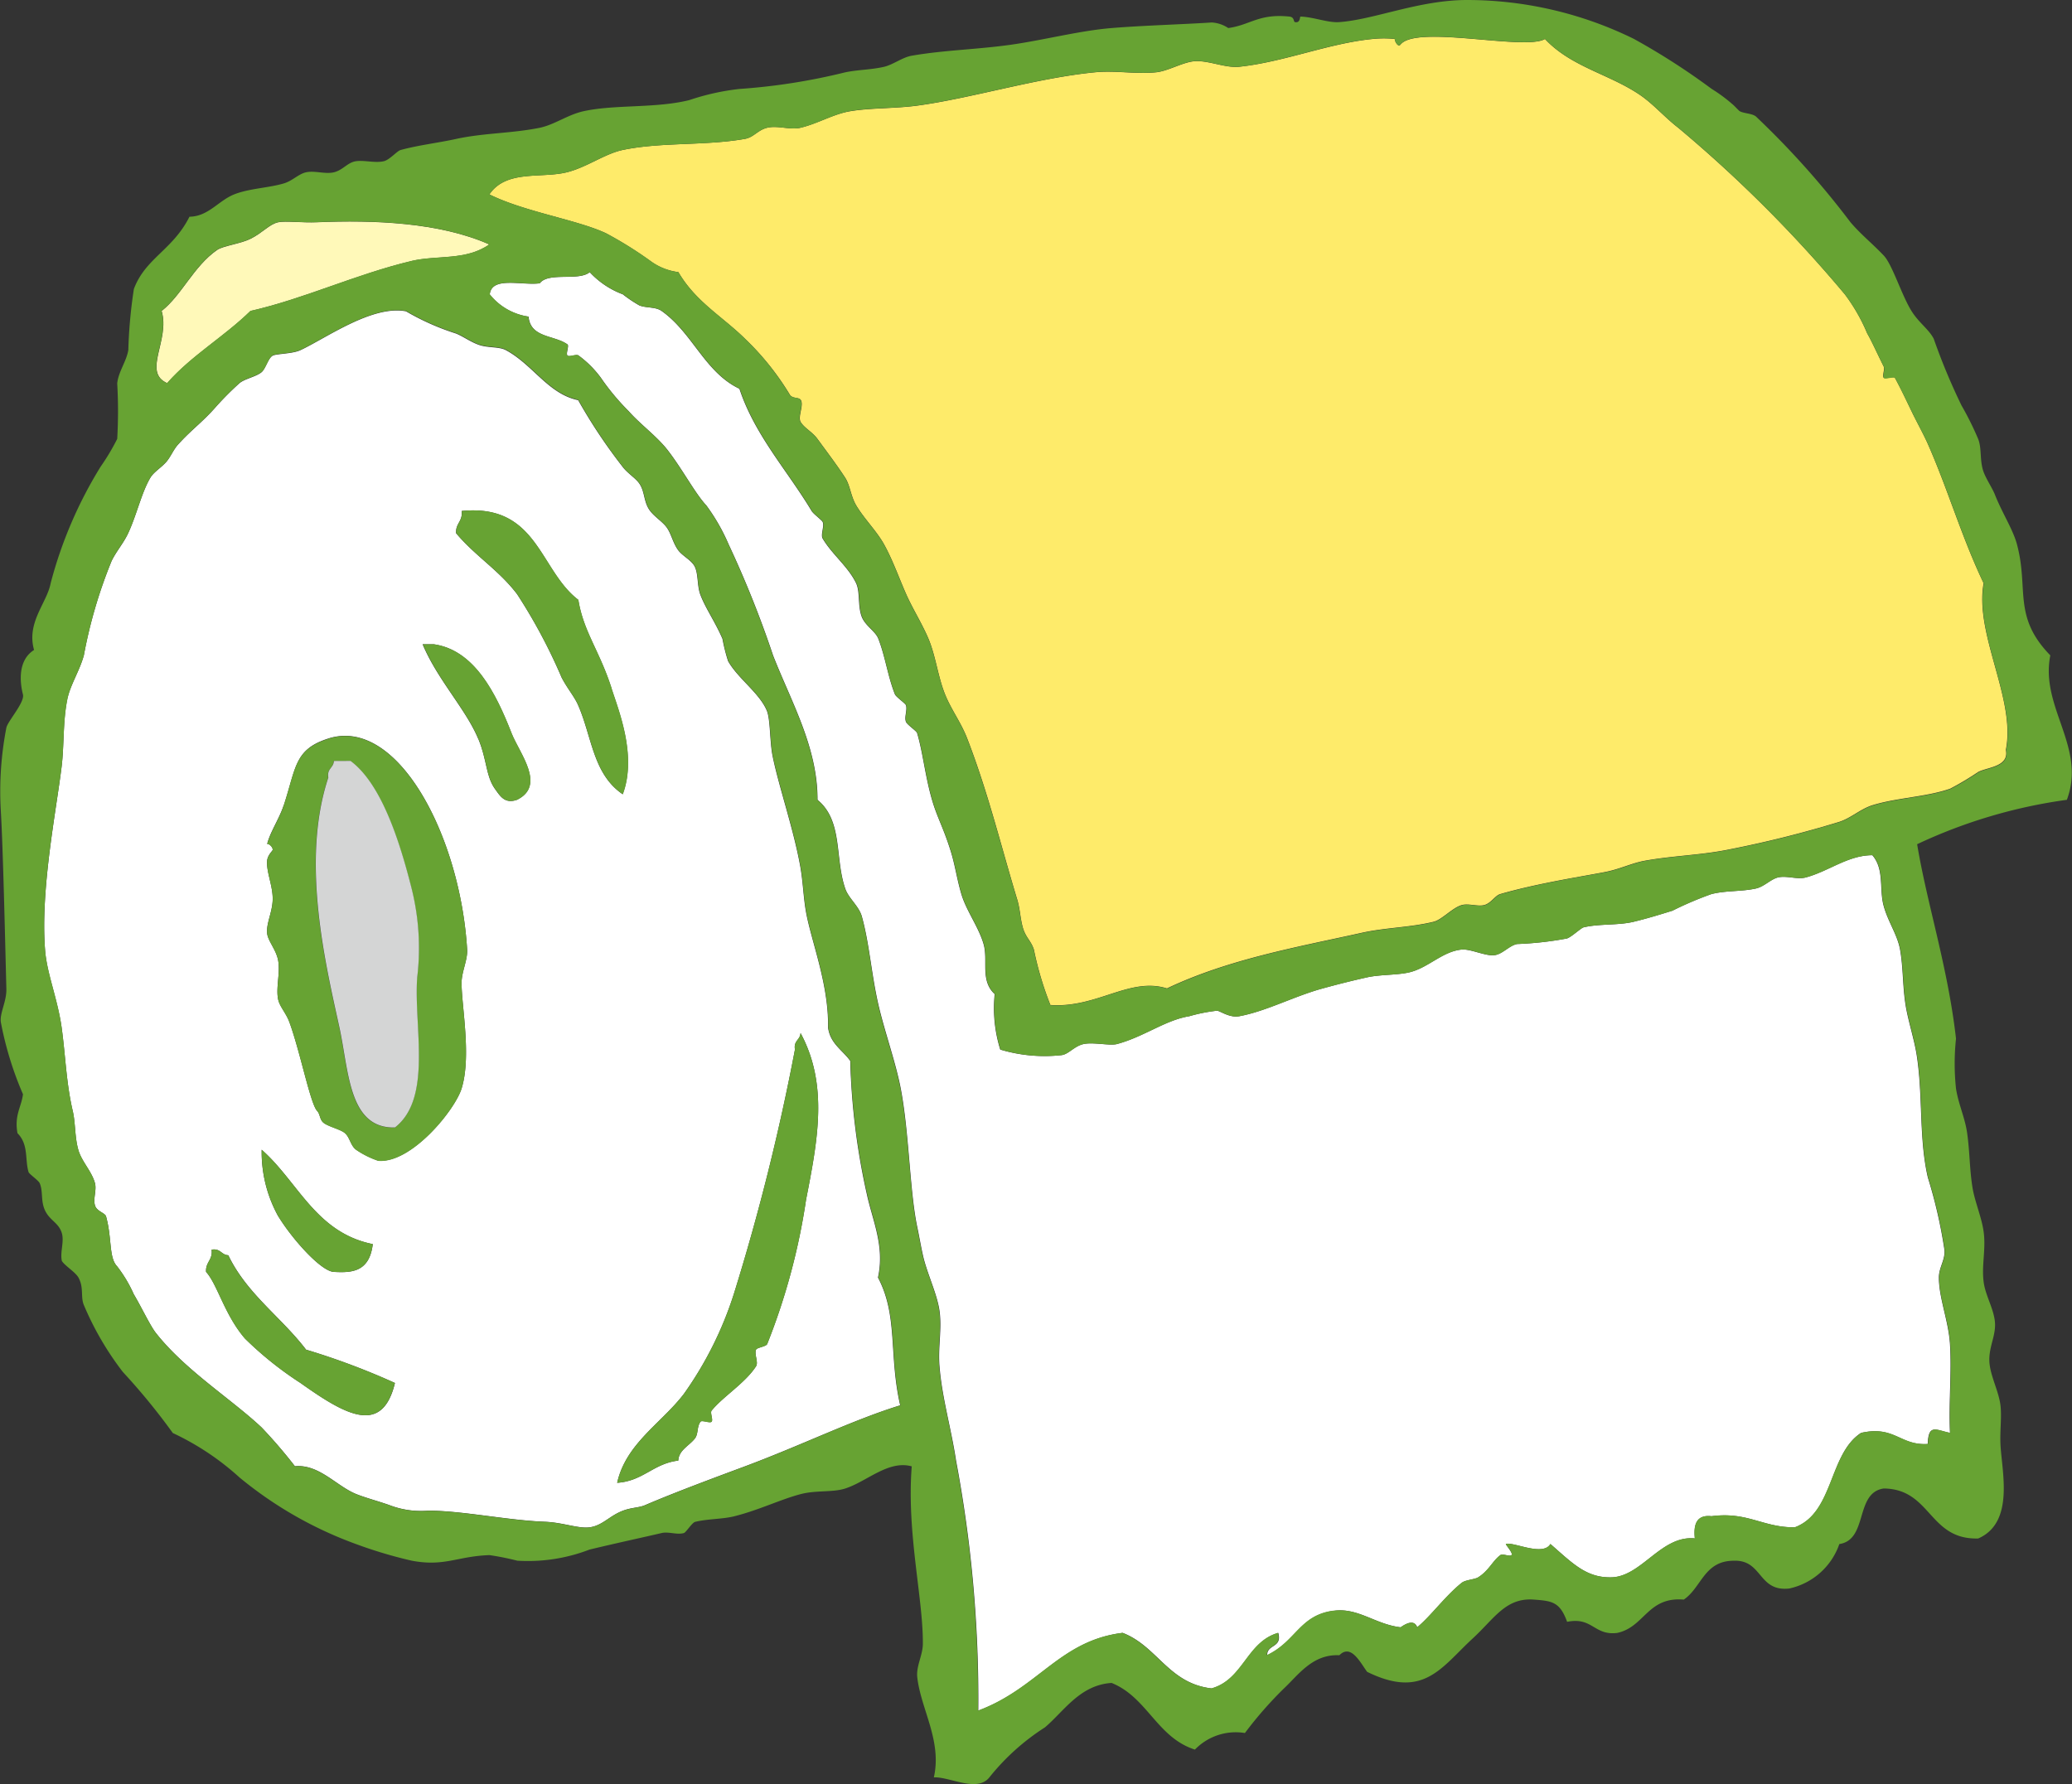
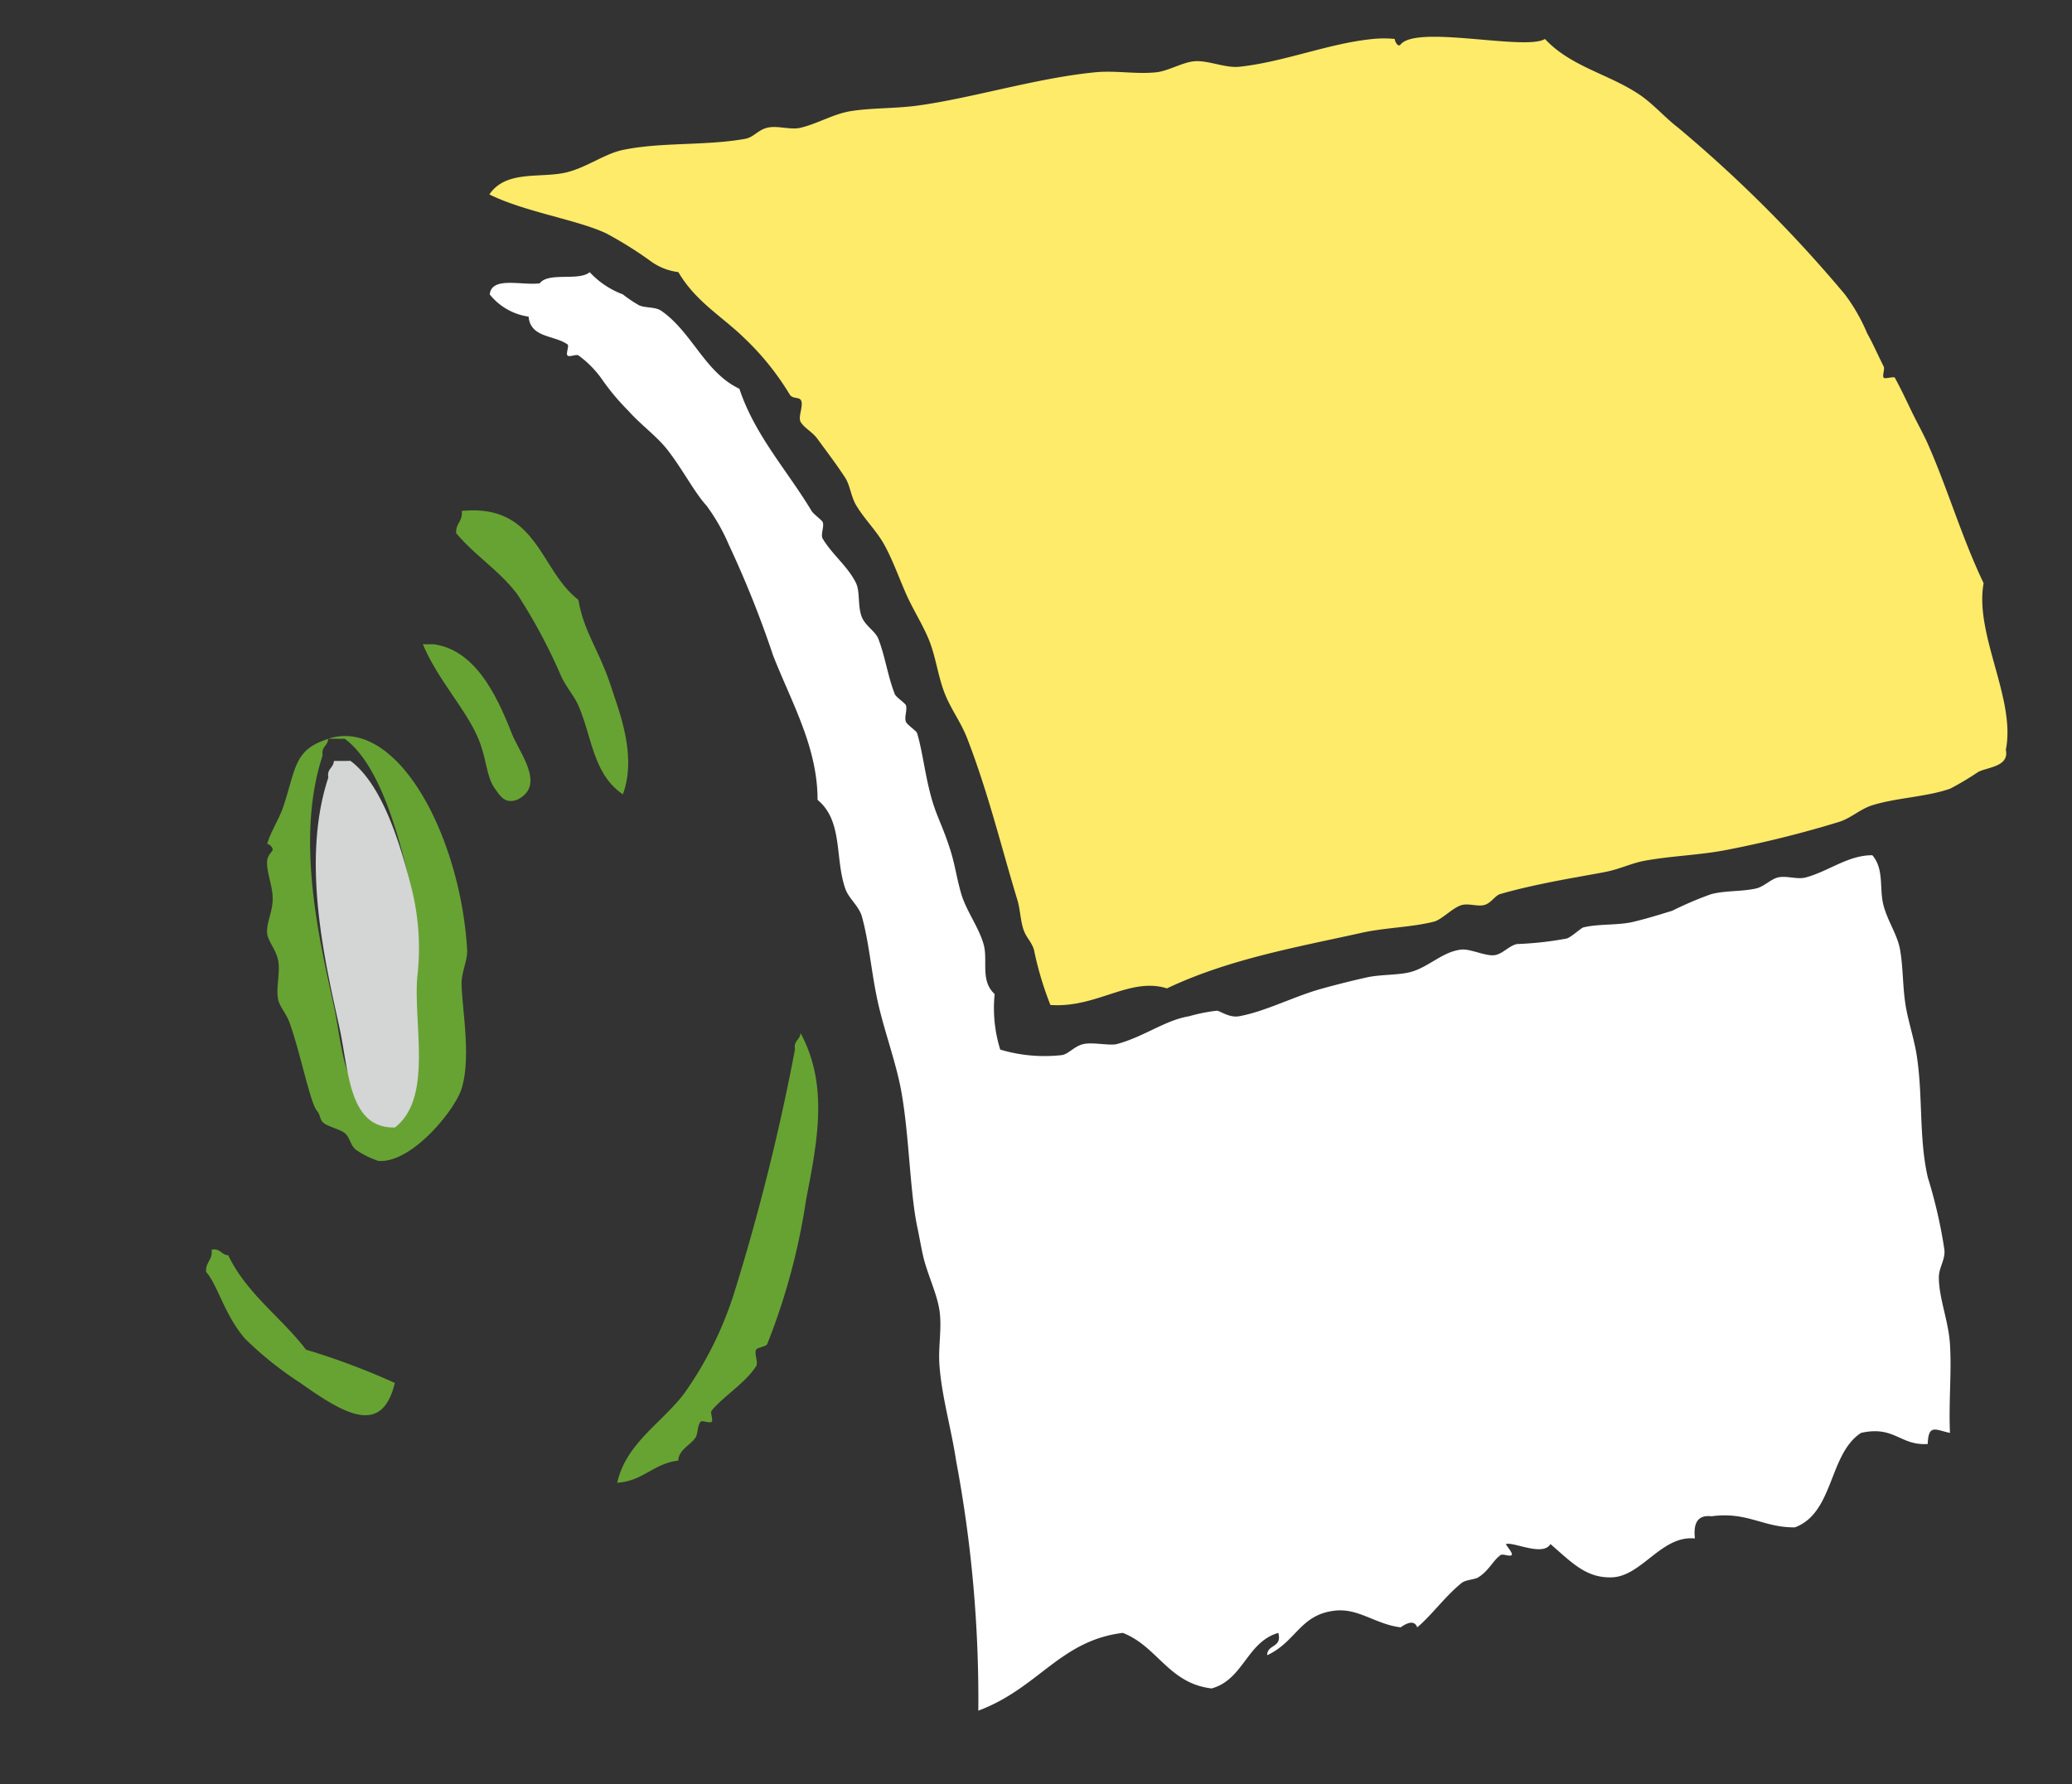
<svg xmlns="http://www.w3.org/2000/svg" width="100" height="86.12" viewBox="0 0 100 86.12">
  <rect x="0" y="0" width="100" height="86.12" fill="#333333" stroke="none" />
  <defs>
    <clipPath id="clip-path">
      <rect id="Rectangle_171" data-name="Rectangle 171" width="100" height="86.12" fill="none" />
    </clipPath>
  </defs>
  <g id="イラスト" transform="translate(0 0)">
    <g id="Group_410" data-name="Group 410" transform="translate(0 0)" clip-path="url(#clip-path)">
      <path id="Path_1572" data-name="Path 1572" d="M42.643,47.925a15.938,15.938,0,0,1-.8-2.682c-.135-.433-.4-.586-.536-1.072-.124-.436-.129-.88-.267-1.342-.785-2.582-1.392-5.129-2.413-7.774-.31-.8-.765-1.378-1.075-2.145-.346-.862-.446-1.841-.8-2.682-.316-.745-.757-1.433-1.073-2.145-.358-.811-.656-1.665-1.072-2.413-.366-.653-.95-1.219-1.342-1.876-.264-.448-.291-.967-.536-1.342-.372-.571-.782-1.116-1.34-1.876-.24-.328-.616-.507-.8-.8-.159-.255.164-.823,0-1.073-.1-.146-.408-.044-.536-.267A13.036,13.036,0,0,0,27.9,15.751c-1.1-1.082-2.378-1.78-3.218-3.218A2.861,2.861,0,0,1,23.339,12a18.5,18.5,0,0,0-2.145-1.34c-1.374-.65-3.945-1.037-5.633-1.878.818-1.207,2.512-.757,3.755-1.072.956-.243,1.82-.892,2.68-1.073,1.859-.389,3.971-.194,5.9-.536.425-.076.615-.423,1.072-.537.5-.123,1.108.118,1.609,0,.839-.2,1.588-.666,2.412-.8.982-.162,2.143-.123,3.218-.267,2.624-.355,5.772-1.336,8.58-1.609.982-.1,1.952.1,2.951,0,.584-.058,1.3-.5,1.876-.536.683-.039,1.469.34,2.145.267,2.157-.229,4.3-1.129,6.435-1.34a5.267,5.267,0,0,1,1.072,0c-.053-.006.126.446.269.269.776-.97,6.026.313,6.971-.269,1.252,1.342,3.074,1.686,4.556,2.682.666.446,1.211,1.093,1.879,1.607a64.09,64.09,0,0,1,8.043,8.044,8.759,8.759,0,0,1,1.073,1.878c.226.389.448.9.8,1.607.058.112-.085.451,0,.537.068.068.493-.08.537,0,.288.531.521,1.025.8,1.607.253.528.592,1.129.8,1.609.955,2.161,1.621,4.477,2.682,6.7-.448,2.474,1.565,5.59,1.073,8.043.173.827-.9.833-1.342,1.073a13.7,13.7,0,0,1-1.339.8c-1.119.4-2.564.433-3.755.8-.583.182-1.043.627-1.609.806a52.82,52.82,0,0,1-5.362,1.34c-1.357.272-2.65.287-4.022.536-.622.112-1.191.4-1.876.536-1,.2-3.263.54-5.1,1.073-.258.076-.452.467-.8.536-.335.065-.748-.1-1.073,0-.446.138-.946.707-1.34.8-1.126.278-2.334.279-3.486.537-3.028.674-6.39,1.257-9.383,2.68-1.8-.565-3.388.964-5.631.8" transform="translate(8.058 0.603)" fill="#feeb6a" fill-rule="evenodd" />
-       <path id="Path_1573" data-name="Path 1573" d="M21.043,8.151c-1.122.794-2.526.511-3.752.8-2.693.642-5.2,1.832-7.777,2.413-1.263,1.239-2.852,2.152-4.022,3.485-1.213-.537.153-2.072-.267-3.485C6.2,10.6,6.765,9.21,7.905,8.418c.294-.2,1.123-.294,1.609-.536.578-.285.917-.713,1.342-.8.351-.074,1.14.032,1.876,0,2.714-.112,5.892,0,8.311,1.073" transform="translate(2.577 3.647)" fill="#fff9b9" fill-rule="evenodd" />
      <path id="Path_1574" data-name="Path 1574" d="M53.1,75.417c0-.533.732-.341.536-1.073-1.522.443-1.677,2.255-3.218,2.682-2.079-.244-2.612-2.035-4.289-2.682-3.034.375-4.074,2.676-6.971,3.754a62.162,62.162,0,0,0-1.072-12.065c-.237-1.572-.677-3.026-.8-4.558-.077-.923.124-1.794,0-2.68-.117-.829-.615-1.832-.8-2.682-.09-.395-.185-.946-.269-1.34-.369-1.724-.392-4.558-.8-6.7-.247-1.287-.763-2.7-1.072-4.022-.345-1.48-.439-2.973-.806-4.289-.138-.5-.639-.873-.8-1.342-.513-1.469-.1-3.268-1.34-4.289.008-2.539-1.269-4.729-2.145-6.971a50.117,50.117,0,0,0-2.145-5.362,9.375,9.375,0,0,0-1.073-1.876c-.551-.592-1.157-1.756-1.876-2.682-.518-.665-1.314-1.235-1.878-1.876a11.379,11.379,0,0,1-1.339-1.609,4.962,4.962,0,0,0-1.075-1.073c-.1-.083-.445.091-.536,0s.09-.472,0-.536c-.625-.454-1.788-.307-1.878-1.342a2.925,2.925,0,0,1-1.876-1.072c.094-.889,1.545-.42,2.413-.536.425-.56,1.876-.091,2.413-.537A4.153,4.153,0,0,0,22,9.728a6.273,6.273,0,0,0,.8.537c.335.131.777.058,1.072.267,1.494,1.055,2.084,2.961,3.755,3.754.741,2.242,2.313,3.945,3.485,5.9.1.161.5.442.536.537.085.212-.115.609,0,.8.458.771,1.22,1.342,1.609,2.146.2.423.074,1.078.267,1.609.164.445.663.707.806,1.072.34.874.454,1.809.8,2.682.053.135.505.437.536.536.071.24-.093.572,0,.8.055.135.505.437.536.536.3,1,.4,2.252.8,3.485.223.678.495,1.179.8,2.146.235.732.31,1.38.536,2.145.24.809.832,1.582,1.073,2.413.228.783-.178,1.758.536,2.413a6.7,6.7,0,0,0,.269,2.68,7.453,7.453,0,0,0,2.951.269c.335-.032.625-.442,1.07-.536.46-.1,1.27.091,1.61,0,1.31-.352,2.319-1.15,3.485-1.342a8.1,8.1,0,0,1,1.34-.267c.143,0,.6.354,1.073.267,1.3-.237,2.635-.961,4.021-1.34.722-.2,1.425-.375,2.145-.536.672-.15,1.551-.1,2.145-.269.867-.25,1.521-.979,2.415-1.073.442-.046,1.172.332,1.607.269.384-.056.694-.455,1.073-.536a16.3,16.3,0,0,0,2.413-.269c.228-.077.671-.5.8-.536.747-.181,1.677-.091,2.413-.269.653-.158,1.245-.34,1.878-.536a16.632,16.632,0,0,1,1.876-.8c.7-.179,1.43-.115,2.145-.269.4-.085.712-.446,1.072-.536.42-.1.923.111,1.342,0,1.116-.3,2.037-1.075,3.216-1.073.58.675.328,1.612.537,2.415.206.785.674,1.418.8,2.143.155.873.12,1.762.267,2.682.123.759.416,1.641.536,2.413.308,1.967.1,4,.537,5.9a23.514,23.514,0,0,1,.8,3.486c.052.486-.266.853-.267,1.34,0,1,.464,2.09.536,3.218.088,1.389-.065,2.762,0,4.289-.683-.138-1.041-.457-1.073.536-1.337.088-1.6-.9-3.218-.536C80.2,65.7,80.457,68.546,78.57,69.25c-1.536.017-2.272-.766-4.022-.536-.707-.08-.88.37-.806,1.072-1.624-.162-2.565,1.84-4.021,1.878-1.225.032-1.891-.689-2.951-1.609-.357.618-1.786-.118-2.143,0-.044.015.366.454.267.536s-.422-.082-.536,0c-.37.269-.556.751-1.072,1.073-.175.108-.619.118-.8.269-.792.636-1.49,1.606-2.146,2.143-.178-.5-.783,0-.8,0-1.222-.146-2.049-.955-3.218-.8-1.645.211-1.818,1.487-3.218,2.145" transform="translate(8.058 4.481)" fill="#fff" fill-rule="evenodd" />
-       <path id="Path_1575" data-name="Path 1575" d="M42.734,62.726c-2.28.7-4.723,1.909-7.506,2.949-1.494.556-3.341,1.24-4.828,1.876-.293.126-.657.109-1.072.269-.648.249-.987.726-1.609.8-.543.068-1.272-.234-2.145-.269-1.841-.073-3.987-.536-5.631-.536a4.242,4.242,0,0,1-1.878-.269c-.51-.182-1.163-.355-1.609-.536-.95-.387-1.783-1.448-2.949-1.34A24.081,24.081,0,0,0,11.9,63.8c-1.466-1.377-3.687-2.764-5.1-4.558-.287-.366-.7-1.254-1.072-1.876a6.486,6.486,0,0,0-.8-1.342c-.411-.428-.241-1.336-.536-2.413-.047-.17-.455-.243-.536-.536-.093-.332.091-.741,0-1.072-.164-.584-.644-1.038-.806-1.609-.175-.619-.132-1.3-.269-1.878-.314-1.349-.345-2.644-.534-4.022-.2-1.4-.718-2.608-.8-3.754-.226-2.92.539-6.69.8-8.847.127-1.043.056-2.142.266-3.218.14-.706.593-1.372.806-2.145a23.132,23.132,0,0,1,1.34-4.558c.226-.464.583-.867.8-1.34.414-.889.644-1.963,1.073-2.682.167-.281.575-.516.8-.8.2-.253.319-.562.537-.8.663-.738,1.178-1.07,1.876-1.876a15.015,15.015,0,0,1,1.073-1.073c.252-.223.788-.31,1.073-.536.2-.164.32-.675.536-.8.167-.1.949-.087,1.34-.267,1.235-.574,3.47-2.192,5.1-1.878a11.931,11.931,0,0,0,2.412,1.072c.342.138.671.386,1.073.536.457.173.994.083,1.34.27,1.3.7,2.043,2.113,3.485,2.412a25.823,25.823,0,0,0,2.146,3.218c.229.307.613.533.8.8.287.408.2.914.536,1.34.222.287.606.521.8.8.214.305.285.721.536,1.073.211.293.645.487.806.8.178.36.112.921.266,1.342.241.653.707,1.3,1.073,2.145a8.7,8.7,0,0,0,.269,1.073c.467.839,1.534,1.559,1.878,2.412.165.416.137,1.483.267,2.146.291,1.466,1.017,3.538,1.342,5.362.129.727.147,1.439.267,2.145.244,1.422,1.113,3.518,1.073,5.63.109.786.7,1.087,1.072,1.609a33.326,33.326,0,0,0,.8,6.435c.273,1.269.871,2.507.537,4.022.977,1.847.513,3.717,1.072,6.167M28.793,28.138c-.587-1.84-1.36-2.744-1.61-4.289-1.879-1.428-1.961-4.654-5.63-4.291.059.507-.3.592-.269,1.073.933,1.111,2.075,1.789,2.949,2.949A26.214,26.214,0,0,1,26.378,27.6c.291.552.625.929.8,1.342.669,1.531.71,3.309,2.146,4.289.7-1.862-.209-4.069-.536-5.094m-6.435,2.413c.422,1.014.367,1.8.8,2.413.255.355.474.748,1.072.536,1.407-.694.115-2.242-.267-3.218-.756-1.926-1.789-4.012-3.755-4.289h-.534c.713,1.706,2.088,3.134,2.68,4.558m-9.385,3.216c-.212.648-.665,1.307-.8,1.878.02-.076.276.1.269.267,0,.058-.246.246-.269.537-.041.542.287,1.214.269,1.876-.017.61-.31,1.123-.269,1.609.033.384.448.8.537,1.342.1.612-.126,1.328,0,1.876.076.334.378.645.536,1.073.521,1.413,1.015,3.951,1.34,4.289.138.144.124.382.269.537.191.206.851.343,1.072.536.241.209.27.6.536.8a4.326,4.326,0,0,0,1.073.536c1.6.132,3.694-2.439,4.022-3.485.484-1.545,0-3.981,0-5.1,0-.536.3-1.116.269-1.609-.334-5.507-3.366-11.253-6.7-10.187-1.635.521-1.545,1.381-2.146,3.216m24.667,11.8a106.569,106.569,0,0,1-2.949,11.8,17.457,17.457,0,0,1-2.413,4.825c-1.085,1.418-2.791,2.389-3.218,4.289,1.255-.083,1.75-.93,2.949-1.072.024-.51.533-.715.806-1.072.17-.225.087-.569.266-.806.07-.09.455.082.536,0s-.08-.433,0-.536c.542-.672,1.636-1.339,2.148-2.145.12-.191-.1-.6,0-.8.049-.1.477-.143.536-.269a31.267,31.267,0,0,0,1.876-6.97c.563-2.876,1.081-5.551-.267-8.044-.015.343-.345.37-.269.8M12.706,53.609c.66,1.081,2.049,2.65,2.68,2.682.814.041,1.715.039,1.878-1.342-2.753-.554-3.6-3.008-5.362-4.556a6.409,6.409,0,0,0,.8,3.216M9.219,56.291c.549.6.888,2.069,1.878,3.216a16.806,16.806,0,0,0,2.68,2.146c2.154,1.531,3.939,2.561,4.558,0a34.3,34.3,0,0,0-4.289-1.609c-1.2-1.574-2.855-2.687-3.754-4.558-.343-.015-.372-.343-.806-.269.062.507-.3.592-.267,1.073" transform="translate(0.727 5.109)" fill="#fff" fill-rule="evenodd" />
      <path id="Path_1576" data-name="Path 1576" d="M22.547,29.935c-1.436-.98-1.477-2.758-2.145-4.289-.179-.413-.513-.789-.8-1.342a26.481,26.481,0,0,0-2.145-4.021c-.874-1.16-2.016-1.838-2.949-2.949-.035-.481.328-.566.269-1.073,3.667-.363,3.75,2.861,5.63,4.289.25,1.547,1.023,2.451,1.609,4.289.326,1.026,1.232,3.233.536,5.1" transform="translate(7.509 8.405)" fill="#67a333" fill-rule="evenodd" />
      <path id="Path_1577" data-name="Path 1577" d="M13.443,20.491h.534c1.966.279,3,2.363,3.755,4.291.382.974,1.674,2.523.267,3.216-.6.212-.818-.181-1.073-.536-.436-.609-.379-1.4-.8-2.413-.593-1.422-1.967-2.85-2.68-4.558" transform="translate(6.961 10.61)" fill="#67a333" fill-rule="evenodd" />
-       <path id="Path_1578" data-name="Path 1578" d="M11.448,23.539c3.336-1.065,6.369,4.681,6.7,10.187.029.493-.269,1.073-.269,1.609,0,1.114.483,3.55,0,5.1-.328,1.046-2.419,3.617-4.022,3.485a4.326,4.326,0,0,1-1.073-.536c-.266-.2-.294-.595-.536-.8-.22-.193-.88-.329-1.072-.537-.144-.153-.131-.392-.269-.536-.325-.338-.82-2.876-1.34-4.289-.158-.428-.46-.739-.536-1.073-.126-.549.1-1.264,0-1.876-.09-.537-.5-.958-.537-1.342-.041-.486.252-1,.269-1.609.018-.662-.31-1.334-.269-1.876.023-.291.266-.48.269-.537.008-.164-.25-.343-.269-.267.14-.571.592-1.229.8-1.878.6-1.835.511-2.7,2.146-3.216m.267,1.072c-.015.343-.345.372-.267.8-1.342,4.045-.127,9.023.536,12.065.461,2.117.443,4.884,2.68,4.827,1.821-1.419.9-4.877,1.073-7.238a11.888,11.888,0,0,0-.267-4.291c-.587-2.334-1.468-5.071-2.951-6.167Z" transform="translate(4.398 12.121)" fill="#67a333" fill-rule="evenodd" />
+       <path id="Path_1578" data-name="Path 1578" d="M11.448,23.539c3.336-1.065,6.369,4.681,6.7,10.187.029.493-.269,1.073-.269,1.609,0,1.114.483,3.55,0,5.1-.328,1.046-2.419,3.617-4.022,3.485a4.326,4.326,0,0,1-1.073-.536c-.266-.2-.294-.595-.536-.8-.22-.193-.88-.329-1.072-.537-.144-.153-.131-.392-.269-.536-.325-.338-.82-2.876-1.34-4.289-.158-.428-.46-.739-.536-1.073-.126-.549.1-1.264,0-1.876-.09-.537-.5-.958-.537-1.342-.041-.486.252-1,.269-1.609.018-.662-.31-1.334-.269-1.876.023-.291.266-.48.269-.537.008-.164-.25-.343-.269-.267.14-.571.592-1.229.8-1.878.6-1.835.511-2.7,2.146-3.216c-.015.343-.345.372-.267.8-1.342,4.045-.127,9.023.536,12.065.461,2.117.443,4.884,2.68,4.827,1.821-1.419.9-4.877,1.073-7.238a11.888,11.888,0,0,0-.267-4.291c-.587-2.334-1.468-5.071-2.951-6.167Z" transform="translate(4.398 12.121)" fill="#67a333" fill-rule="evenodd" />
      <path id="Path_1579" data-name="Path 1579" d="M11.718,24.2c1.483,1.1,2.363,3.832,2.951,6.167a11.855,11.855,0,0,1,.267,4.291c-.173,2.362.748,5.819-1.073,7.238-2.237.058-2.219-2.709-2.68-4.827-.663-3.042-1.878-8.02-.536-12.065-.077-.433.253-.461.267-.8Z" transform="translate(5.199 12.531)" fill="#d4d5d5" fill-rule="evenodd" />
      <path id="Path_1580" data-name="Path 1580" d="M28.474,32.857c1.348,2.492.83,5.168.267,8.043a31.176,31.176,0,0,1-1.876,6.971c-.059.126-.487.165-.536.269-.1.206.121.612,0,.8-.511.806-1.606,1.472-2.146,2.145-.082.1.091.445,0,.536s-.467-.09-.536,0c-.181.237-.1.581-.267.8-.273.357-.782.563-.806,1.073-1.2.141-1.692.988-2.949,1.072.427-1.9,2.134-2.872,3.218-4.289a17.445,17.445,0,0,0,2.413-4.827,106.455,106.455,0,0,0,2.949-11.8c-.076-.434.253-.461.269-.8" transform="translate(10.162 17.013)" fill="#67a333" fill-rule="evenodd" />
-       <path id="Path_1581" data-name="Path 1581" d="M8.325,36.566c1.759,1.548,2.611,4,5.362,4.558-.162,1.38-1.064,1.381-1.878,1.34-.631-.032-2.019-1.6-2.68-2.68a6.415,6.415,0,0,1-.8-3.218" transform="translate(4.303 18.933)" fill="#67a333" fill-rule="evenodd" />
      <path id="Path_1582" data-name="Path 1582" d="M6.821,39.75c.434-.076.463.253.8.269.9,1.87,2.556,2.984,3.754,4.558a34.36,34.36,0,0,1,4.289,1.607c-.619,2.561-2.4,1.531-4.558,0a16.8,16.8,0,0,1-2.68-2.145C7.44,42.89,7.1,41.424,6.554,40.823c-.035-.481.328-.566.267-1.073" transform="translate(3.392 20.576)" fill="#67a333" fill-rule="evenodd" />
-       <path id="Path_1583" data-name="Path 1583" d="M99.766,38.608a24.842,24.842,0,0,0-7.24,2.145c.478,2.891,1.483,5.921,1.876,9.385a11.326,11.326,0,0,0,0,2.413c.121.771.431,1.393.537,2.145.131.92.115,1.786.267,2.68.112.657.458,1.457.537,2.146.1.842-.12,1.615,0,2.412.094.628.478,1.245.537,1.878.059.648-.288,1.172-.269,1.876.018.681.451,1.45.536,2.146.068.566-.029,1.226,0,1.876.058,1.3.7,3.784-1.073,4.558-2.392.07-2.262-2.386-4.558-2.413-1.41.2-.745,2.472-2.145,2.682a3.3,3.3,0,0,1-2.413,2.145c-1.512.172-1.287-1.395-2.682-1.34-1.434,0-1.556,1.3-2.412,1.876-1.756-.147-1.888,1.33-3.218,1.61-1.119.134-1.182-.785-2.413-.537-.348-.965-.726-1.008-1.609-1.073-1.355-.1-1.9.914-2.949,1.878-1.509,1.389-2.366,2.952-5.094,1.609-.332-.451-.779-1.369-1.34-.8-1.3-.067-1.99.967-2.682,1.609a18.645,18.645,0,0,0-1.876,2.145,2.736,2.736,0,0,0-2.413.8c-1.83-.583-2.3-2.527-4.022-3.218-1.534.1-2.3,1.371-3.218,2.146A11.041,11.041,0,0,0,47.75,85.8c-.589.745-1.909-.036-2.68,0,.4-1.768-.625-3.289-.8-4.827-.062-.534.264-1.069.269-1.607.02-2.211-.789-5.362-.536-8.58-1.134-.313-2.169.739-3.218,1.072-.606.193-1.4.073-2.145.269-.964.252-2.035.78-3.218,1.073-.554.137-1.295.12-1.876.267-.144.036-.436.505-.537.537-.328.1-.739-.077-1.073,0-.9.211-2.123.472-3.485.8a8.267,8.267,0,0,1-3.485.536,13.034,13.034,0,0,0-1.342-.269c-1.557.052-2.161.568-3.752.269a21.7,21.7,0,0,1-2.682-.8,19.027,19.027,0,0,1-5.631-3.218,12.928,12.928,0,0,0-3.218-2.145,31.22,31.22,0,0,0-2.413-2.949,14.493,14.493,0,0,1-1.876-3.218c-.176-.4.008-.844-.267-1.34-.146-.261-.659-.569-.8-.8-.093-.42.121-.93,0-1.34-.147-.5-.566-.6-.8-1.073s-.093-.927-.269-1.34c-.056-.134-.505-.439-.537-.536-.185-.613.012-1.328-.536-1.878-.155-.871.182-1.248.267-1.878a16.4,16.4,0,0,1-1.07-3.485c-.058-.443.284-.993.267-1.609-.059-2.3-.159-6.753-.267-8.579a16.151,16.151,0,0,1,.267-4.022c.068-.322.9-1.229.8-1.609-.108-.414-.322-1.606.537-2.145-.376-1.327.621-2.268.8-3.218a20.618,20.618,0,0,1,2.413-5.631,10.819,10.819,0,0,0,.8-1.34,23.192,23.192,0,0,0,0-2.68c.061-.572.445-1.058.536-1.609a23.656,23.656,0,0,1,.269-2.951c.562-1.492,1.876-1.878,2.682-3.485.909-.012,1.393-.768,2.145-1.073.721-.293,1.68-.316,2.412-.536.419-.126.709-.458,1.073-.536.425-.091.918.1,1.34,0,.445-.108.657-.48,1.073-.536s.918.1,1.34,0c.273-.062.634-.489.8-.537.839-.234,1.818-.346,2.68-.536,1.333-.291,2.68-.267,4.022-.536.741-.15,1.357-.633,2.145-.806,1.528-.331,3.47-.129,5.1-.536a11.566,11.566,0,0,1,2.413-.536,29.616,29.616,0,0,0,5.094-.8c.618-.131,1.249-.123,1.878-.267.439-.1.894-.46,1.34-.537,1.579-.275,3.181-.3,4.827-.536,1.586-.228,3.288-.674,4.825-.8s3.546-.182,4.827-.269a1.586,1.586,0,0,1,.8.269C60.347,1.208,60.75.647,62.229.8c.255.027.19.252.269.267.275.056.223-.269.269-.267.644.023,1.331.31,1.876.267C66.353.94,68.489,0,70.808,0a18.259,18.259,0,0,1,8.044,1.876,33.208,33.208,0,0,1,3.754,2.413,7.5,7.5,0,0,1,1.072.8c.038.035.252.257.269.267.181.124.613.111.8.269a41.526,41.526,0,0,1,4.559,5.1c.51.6,1.028,1,1.607,1.609.416.433.856,1.9,1.342,2.68.343.556.841.886,1.072,1.34a30.446,30.446,0,0,0,1.34,3.218,14.653,14.653,0,0,1,.8,1.609c.19.458.065,1.062.269,1.609.126.34.42.78.537,1.072.354.9.877,1.692,1.07,2.413.581,2.163-.222,3.476,1.61,5.362-.5,2.512,1.749,4.417.8,6.971M64.374,77.754c1.169-.152,2,.657,3.218.8.02,0,.627-.5.8,0,.656-.539,1.352-1.509,2.145-2.145.187-.15.63-.161.8-.269.518-.322.7-.8,1.072-1.073.114-.082.43.09.536,0s-.311-.521-.267-.536c.357-.118,1.786.618,2.145,0,1.058.92,1.724,1.641,2.949,1.609,1.456-.038,2.4-2.038,4.022-1.878-.076-.7.1-1.152.8-1.072,1.75-.231,2.486.552,4.022.536,1.888-.7,1.632-3.552,3.218-4.558,1.615-.364,1.879.624,3.216.536.033-.993.39-.674,1.073-.536-.065-1.527.088-2.9,0-4.289-.071-1.126-.54-2.211-.536-3.218,0-.487.319-.855.267-1.34a23.325,23.325,0,0,0-.8-3.486c-.44-1.9-.229-3.93-.536-5.9-.121-.773-.414-1.654-.536-2.413-.149-.918-.112-1.809-.269-2.68-.131-.727-.6-1.36-.8-2.145-.209-.8.042-1.739-.537-2.415-1.179,0-2.1.776-3.216,1.073-.417.112-.92-.1-1.34,0-.361.09-.672.451-1.073.536-.715.153-1.448.09-2.145.269a16.632,16.632,0,0,0-1.876.8c-.633.2-1.223.378-1.878.536-.736.178-1.667.088-2.413.269-.134.032-.575.458-.8.536a16.105,16.105,0,0,1-2.412.269c-.379.08-.691.48-1.073.536-.437.064-1.166-.314-1.609-.267-.894.093-1.548.821-2.413,1.072-.595.173-1.474.118-2.145.269-.721.161-1.424.338-2.146.536-1.384.379-2.717,1.1-4.021,1.34-.472.087-.93-.264-1.072-.267a8.124,8.124,0,0,0-1.342.267c-1.166.191-2.175.99-3.485,1.342-.34.091-1.149-.1-1.61,0-.445.094-.735.5-1.07.536a7.455,7.455,0,0,1-2.951-.269,6.729,6.729,0,0,1-.269-2.68c-.713-.654-.308-1.63-.536-2.413-.241-.832-.833-1.6-1.073-2.413-.226-.765-.3-1.413-.536-2.145-.31-.965-.581-1.468-.8-2.145-.4-1.232-.5-2.48-.8-3.485-.03-.1-.481-.4-.536-.537-.093-.232.071-.565,0-.8-.029-.1-.483-.4-.536-.536-.351-.873-.464-1.808-.8-2.682-.141-.364-.641-.627-.8-1.072-.194-.53-.064-1.185-.269-1.609-.387-.8-1.15-1.375-1.609-2.146-.115-.194.085-.59,0-.8-.036-.1-.439-.376-.536-.537-1.172-1.953-2.743-3.656-3.485-5.9-1.671-.792-2.262-2.7-3.755-3.754-.294-.209-.736-.137-1.072-.267a6.221,6.221,0,0,1-.8-.537,4.153,4.153,0,0,1-1.609-1.073c-.536.446-1.988-.021-2.413.537-.867.115-2.319-.354-2.413.536A2.928,2.928,0,0,0,25.5,15.281c.09,1.035,1.252.888,1.879,1.342.088.064-.08.457,0,.536s.436-.083.536,0a4.985,4.985,0,0,1,1.073,1.073,11.4,11.4,0,0,0,1.339,1.609c.563.641,1.36,1.211,1.878,1.876.719.926,1.327,2.09,1.878,2.682a9.492,9.492,0,0,1,1.073,1.876,50.119,50.119,0,0,1,2.143,5.362c.876,2.242,2.152,4.432,2.145,6.971,1.239,1.021.827,2.82,1.342,4.289.164.469.666.842.8,1.342.366,1.316.46,2.809.8,4.289.308,1.327.824,2.735,1.072,4.022.413,2.145.437,4.978.8,6.7.085.395.179.946.269,1.34.19.85.688,1.853.8,2.682.126.886-.077,1.758,0,2.68.127,1.533.568,2.986.8,4.558a62.054,62.054,0,0,1,1.072,12.065c2.9-1.078,3.937-3.379,6.971-3.752,1.677.645,2.21,2.436,4.291,2.68,1.541-.427,1.694-2.239,3.216-2.68.2.73-.533.539-.536,1.072,1.4-.657,1.572-1.934,3.218-2.145M56.33,47.724c2.993-1.424,6.357-2.007,9.383-2.68,1.154-.257,2.362-.26,3.488-.537.395-.1.894-.666,1.34-.8.325-.1.738.064,1.073,0s.545-.461.8-.537c1.83-.531,4.093-.877,5.1-1.072.685-.134,1.254-.423,1.876-.537,1.372-.249,2.664-.264,4.022-.536a52.82,52.82,0,0,0,5.362-1.34c.565-.179,1.025-.624,1.607-.8,1.191-.37,2.638-.4,3.755-.8a13.536,13.536,0,0,0,1.34-.8c.445-.24,1.515-.244,1.342-1.073.492-2.453-1.521-5.567-1.073-8.043-1.061-2.227-1.729-4.541-2.682-6.7-.211-.48-.549-1.082-.8-1.609-.284-.584-.518-1.078-.8-1.609-.044-.079-.469.068-.537,0-.085-.085.058-.425,0-.537-.355-.706-.577-1.217-.8-1.607a8.862,8.862,0,0,0-1.073-1.878A63.882,63.882,0,0,0,81,6.167C80.331,5.651,79.786,5,79.119,4.558c-1.483-1-3.306-1.34-4.556-2.682-.946.581-6.2-.7-6.971.269-.144.179-.322-.275-.269-.269a5.282,5.282,0,0,0-1.073,0c-2.136.211-4.279,1.111-6.434,1.342-.677.071-1.462-.308-2.145-.269-.577.032-1.292.48-1.876.536-1,.1-1.969-.1-2.951,0-2.808.275-5.957,1.254-8.58,1.609-1.075.146-2.236.1-3.218.267-.824.14-1.572.609-2.412.806-.5.117-1.11-.124-1.609,0-.457.112-.647.46-1.072.536-1.929.342-4.04.147-5.9.536-.861.181-1.724.83-2.68,1.073-1.245.316-2.937-.135-3.755,1.072,1.686.841,4.259,1.228,5.631,1.878A18.537,18.537,0,0,1,31.4,12.6a2.84,2.84,0,0,0,1.339.536c.841,1.437,2.119,2.136,3.219,3.218A13.138,13.138,0,0,1,38.1,19.036c.127.223.439.121.536.267.164.25-.161.82,0,1.073.187.3.565.477.8.8.56.76.97,1.305,1.342,1.878.243.373.272.892.536,1.34.39.657.976,1.223,1.342,1.876.416.748.713,1.6,1.072,2.413.314.712.757,1.4,1.073,2.145.355.841.457,1.82.8,2.682.31.766.765,1.346,1.073,2.145,1.021,2.647,1.63,5.194,2.415,7.776.138.46.143.9.267,1.34.135.486.4.641.536,1.073a15.823,15.823,0,0,0,.8,2.68c2.242.159,3.831-1.369,5.63-.8m-41.021-37c-.736.03-1.525-.076-1.876,0-.425.09-.763.518-1.342.8-.486.24-1.313.331-1.607.536-1.14.791-1.7,2.18-2.682,2.949.42,1.413-.946,2.949.267,3.486,1.17-1.334,2.759-2.248,4.022-3.486,2.577-.581,5.085-1.771,7.777-2.413,1.226-.293,2.63-.011,3.752-.8-2.419-1.073-5.6-1.185-8.311-1.072M42.389,61.667c.334-1.515-.264-2.753-.536-4.022a33.328,33.328,0,0,1-.806-6.434c-.37-.524-.962-.824-1.072-1.61.039-2.111-.829-4.207-1.073-5.63-.12-.706-.138-1.418-.267-2.145-.325-1.823-1.05-3.9-1.342-5.362-.131-.663-.1-1.73-.267-2.146-.343-.853-1.41-1.572-1.876-2.412a8.071,8.071,0,0,1-.269-1.073c-.367-.842-.832-1.492-1.073-2.145-.155-.42-.09-.982-.267-1.34-.159-.317-.595-.511-.806-.8-.25-.351-.322-.768-.536-1.073-.2-.284-.581-.516-.8-.8-.332-.426-.249-.93-.537-1.34-.191-.27-.575-.5-.8-.8A25.862,25.862,0,0,1,27.911,19.3c-1.443-.3-2.186-1.714-3.485-2.412-.348-.187-.885-.1-1.342-.269-.4-.152-.732-.4-1.073-.536A12.02,12.02,0,0,1,19.6,15.014c-1.626-.313-3.86,1.3-5.1,1.878-.39.181-1.172.167-1.34.267-.216.129-.331.641-.536.8-.284.228-.821.313-1.073.537a14.663,14.663,0,0,0-1.072,1.072c-.7.806-1.213,1.138-1.878,1.878-.219.241-.335.549-.537.8-.226.287-.636.522-.8.8-.43.718-.659,1.791-1.073,2.68-.222.475-.578.876-.8,1.34a23.163,23.163,0,0,0-1.34,4.558c-.212.773-.666,1.439-.8,2.146C3.034,34.858,3.1,35.957,2.976,37c-.266,2.158-1.031,5.927-.8,8.849.088,1.144.609,2.353.8,3.752.19,1.378.22,2.674.536,4.022.137.583.093,1.258.269,1.878.161.571.642,1.025.8,1.609.091.332-.093.741,0,1.073.08.293.489.364.536.536.3,1.076.126,1.984.536,2.412a6.526,6.526,0,0,1,.8,1.342c.372.622.785,1.51,1.072,1.876,1.41,1.8,3.629,3.181,5.1,4.558a24.368,24.368,0,0,1,1.607,1.878c1.166-.106,2,.955,2.951,1.34.445.181,1.1.355,1.607.536a4.242,4.242,0,0,0,1.878.269c1.645,0,3.79.464,5.631.536.873.035,1.6.337,2.145.269.622-.079.961-.556,1.609-.8.414-.159.779-.143,1.073-.269,1.486-.636,3.335-1.319,4.827-1.876,2.782-1.038,5.226-2.252,7.506-2.949-.559-2.45-.094-4.32-1.072-6.167" transform="translate(0 0)" fill="#67a333" fill-rule="evenodd" />
    </g>
  </g>
</svg>